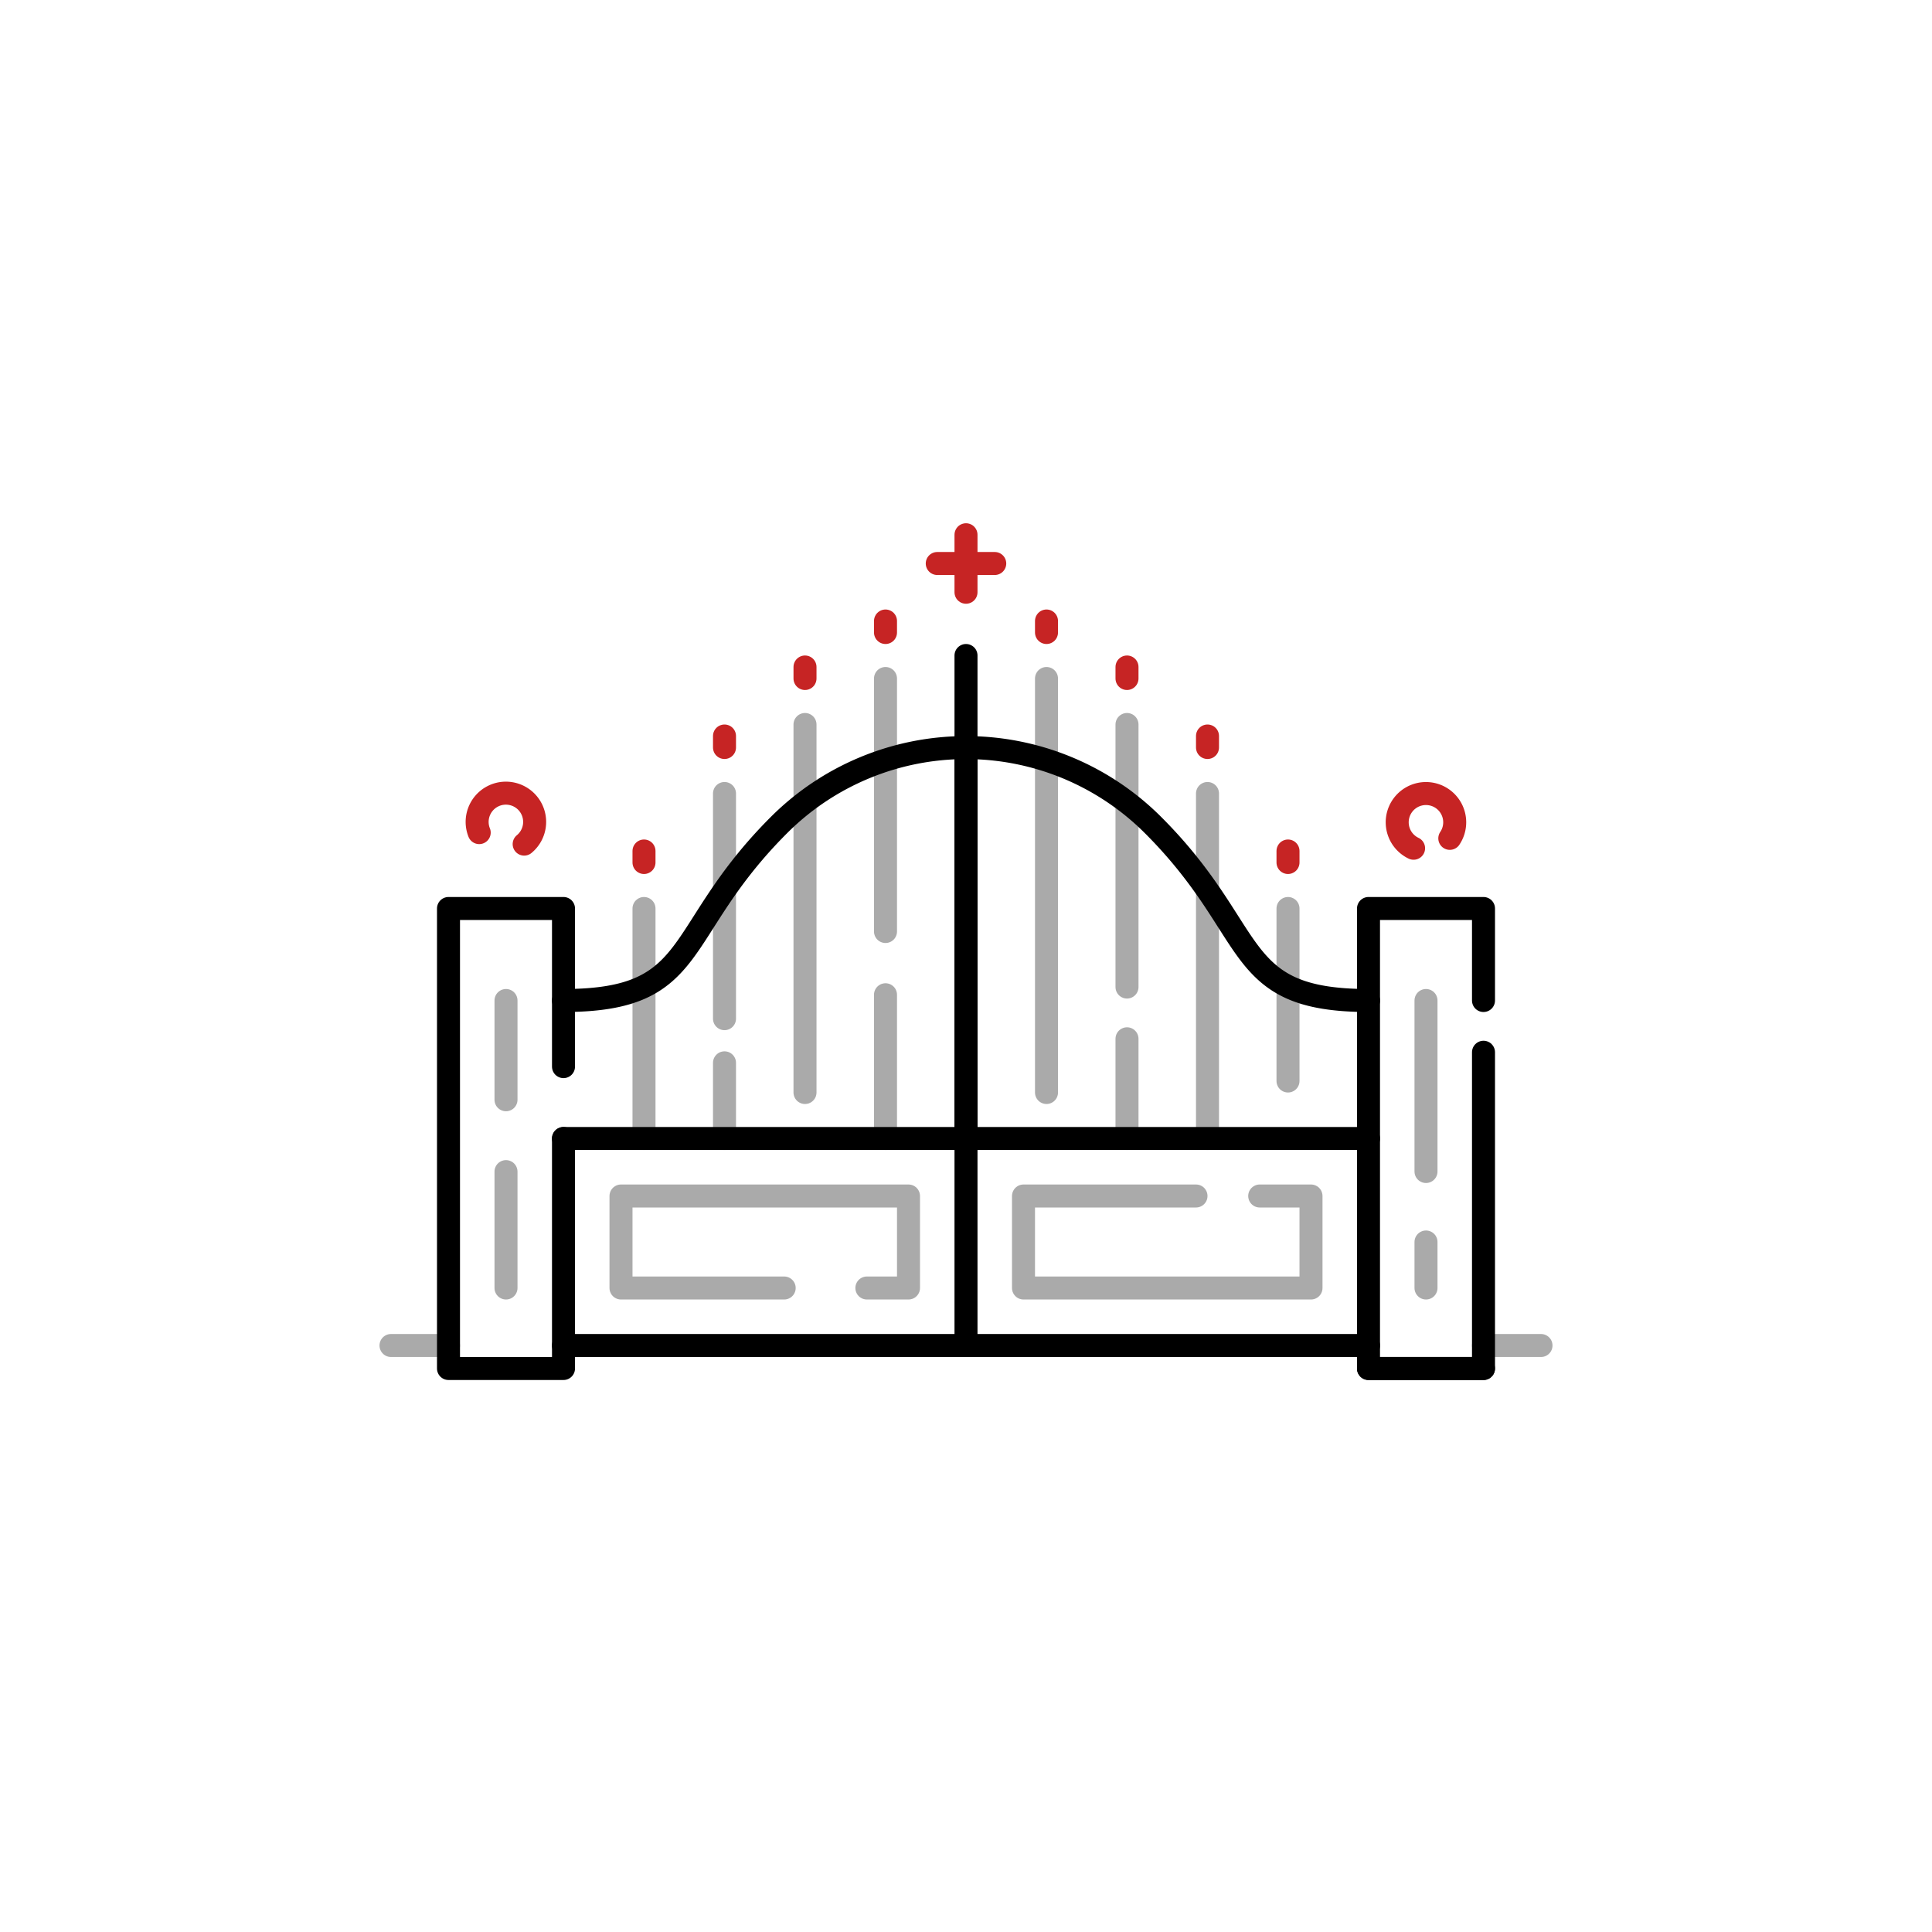
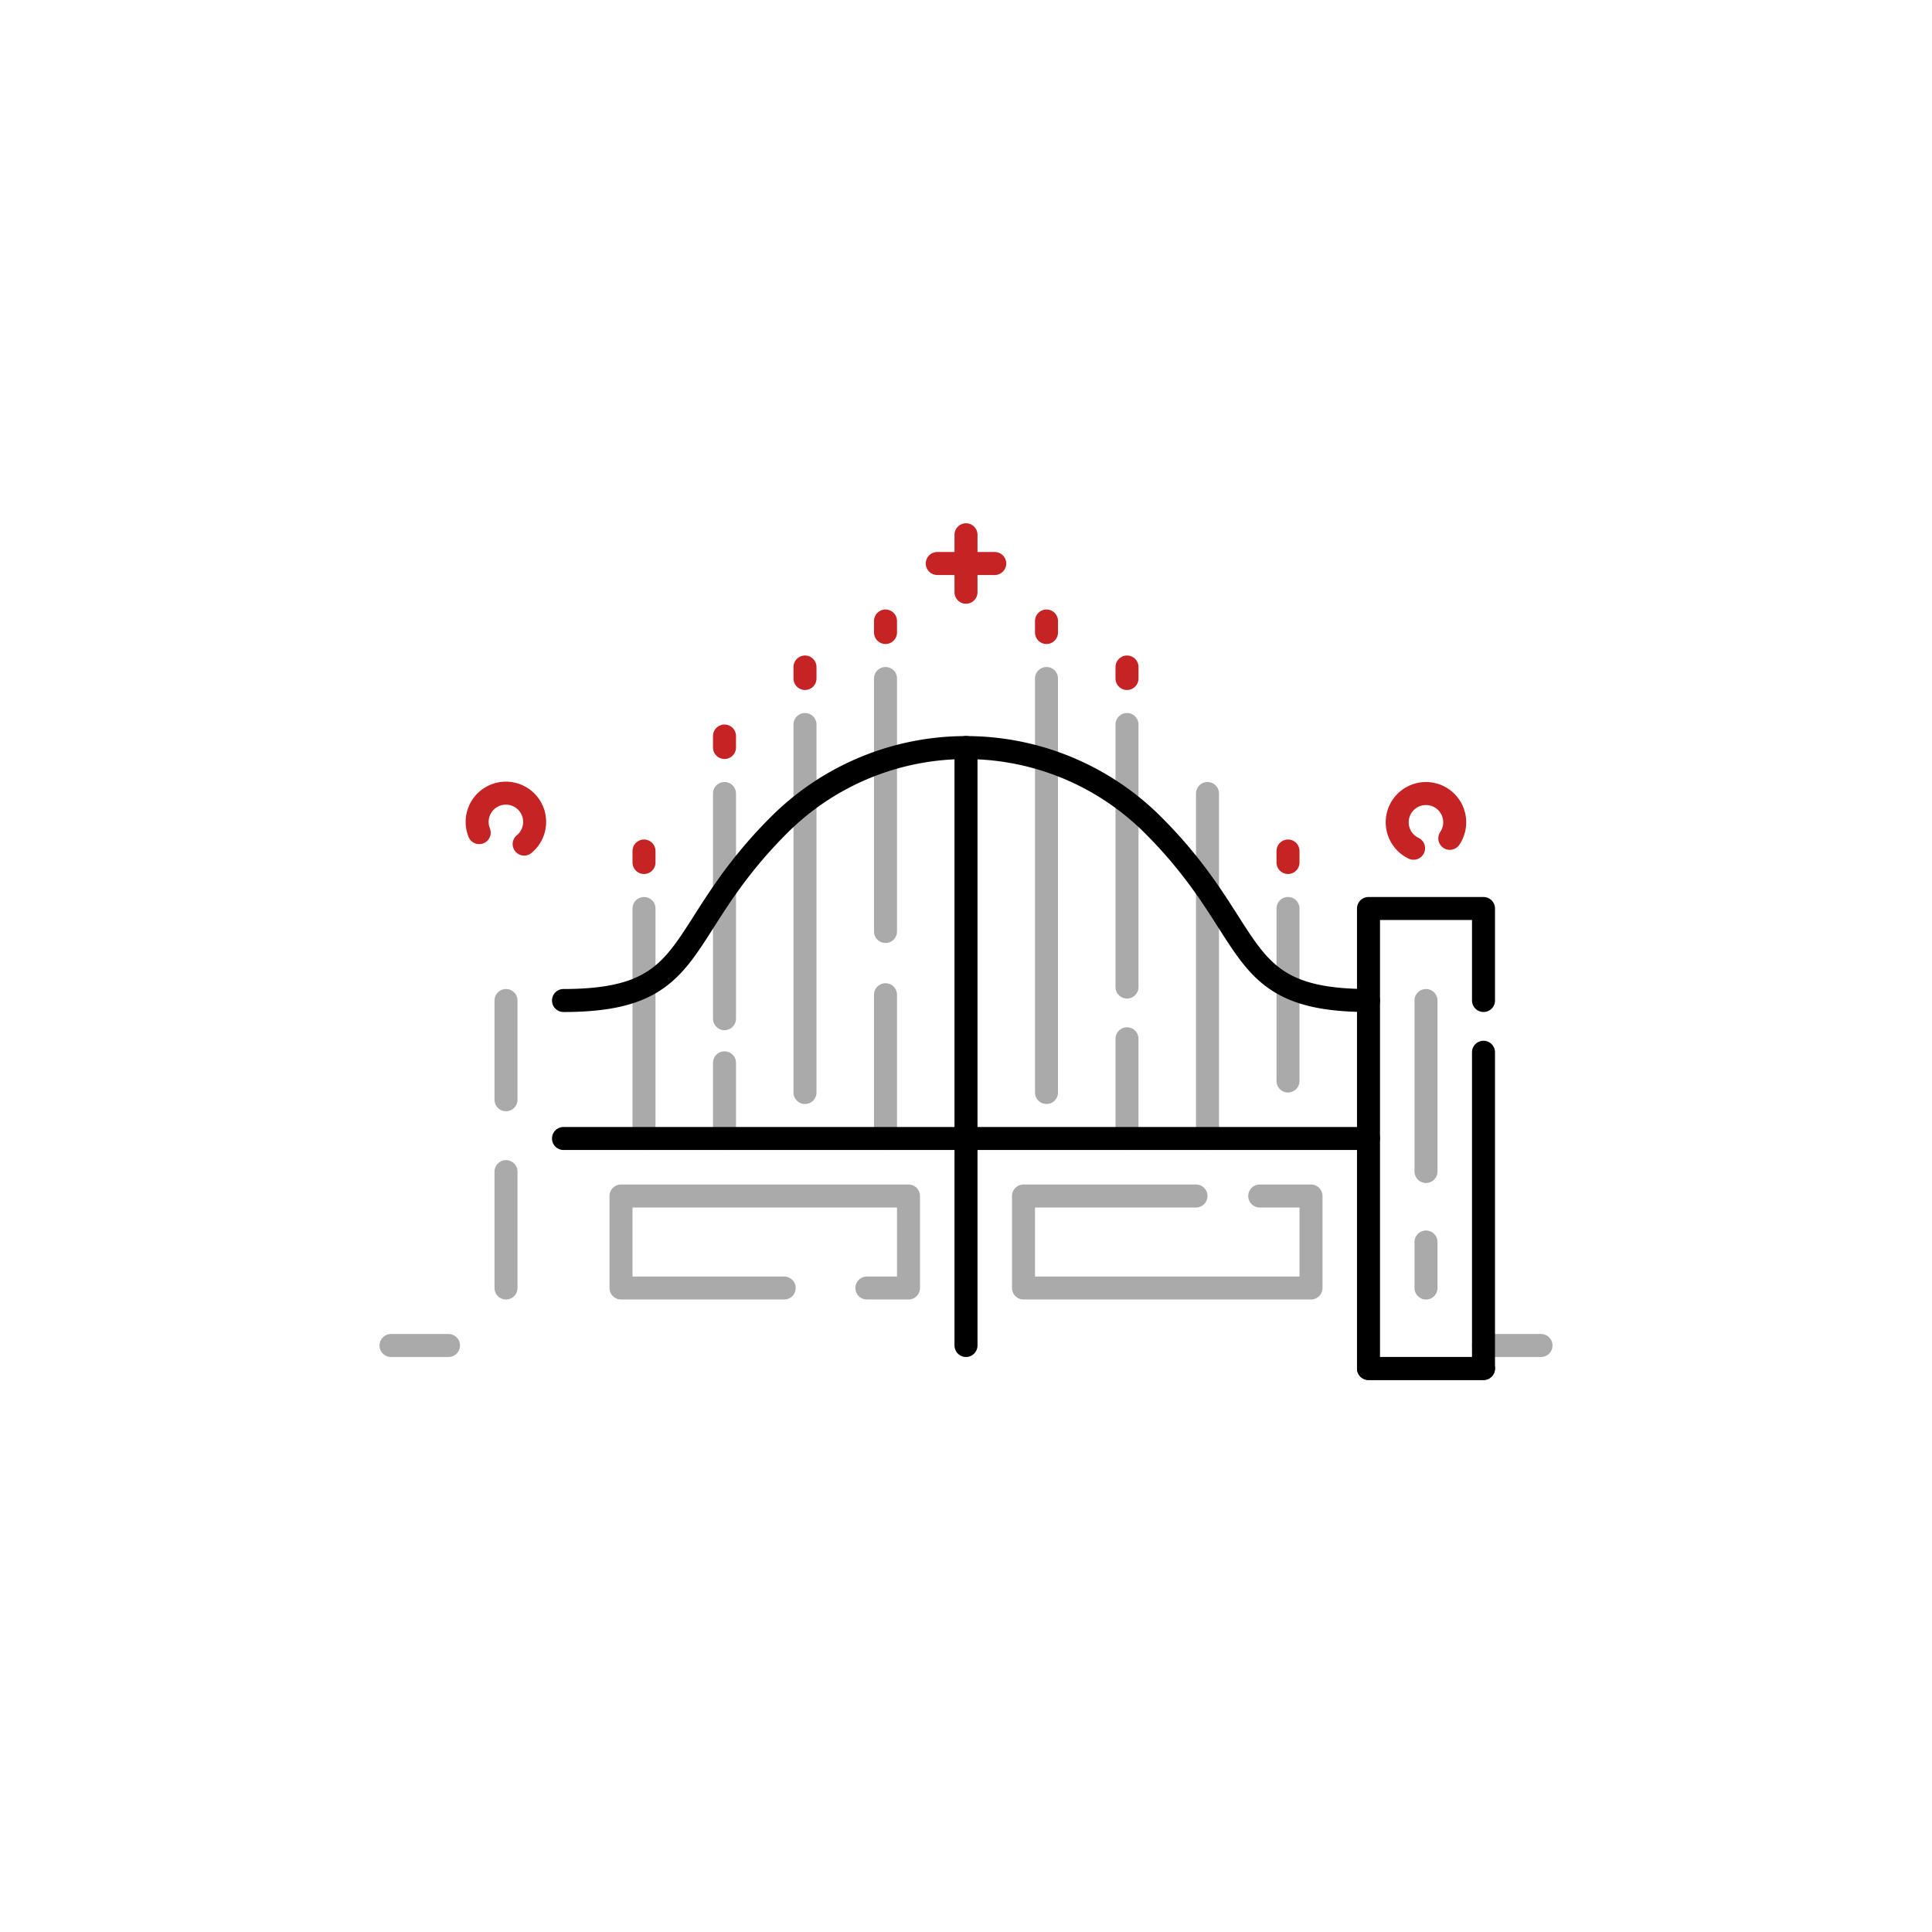
<svg xmlns="http://www.w3.org/2000/svg" id="Calque_1" data-name="Calque 1" viewBox="0 0 168 168">
  <defs>
    <style>.cls-1,.cls-2,.cls-3{fill:none;stroke-linecap:round;stroke-linejoin:round;stroke-width:2px;}.cls-1{stroke:#aaa;}.cls-2{stroke:#000;}.cls-3{stroke:#c62424;}</style>
  </defs>
  <title>Plan de travail 1 copie 33</title>
  <line class="cls-1" x1="134" y1="117" x2="129" y2="117" />
  <line class="cls-1" x1="39" y1="117" x2="34" y2="117" />
  <line class="cls-2" x1="84" y1="65" x2="84" y2="117" />
-   <line class="cls-2" x1="119" y1="117" x2="49" y2="117" />
  <line class="cls-2" x1="119" y1="119" x2="129" y2="119" />
  <line class="cls-1" x1="112" y1="79" x2="112" y2="94" />
  <line class="cls-1" x1="105" y1="69" x2="105" y2="99" />
  <line class="cls-1" x1="98" y1="85.83" x2="98" y2="63" />
  <line class="cls-1" x1="98" y1="99" x2="98" y2="90.33" />
  <line class="cls-3" x1="98" y1="59" x2="98" y2="58" />
  <line class="cls-3" x1="70" y1="59" x2="70" y2="58" />
  <line class="cls-3" x1="91" y1="55" x2="91" y2="54" />
  <line class="cls-3" x1="77" y1="55" x2="77" y2="54" />
-   <line class="cls-3" x1="105" y1="65" x2="105" y2="64" />
  <line class="cls-3" x1="63" y1="65" x2="63" y2="64" />
  <line class="cls-3" x1="112" y1="75" x2="112" y2="74" />
  <line class="cls-3" x1="56" y1="75" x2="56" y2="74" />
  <line class="cls-1" x1="91" y1="59" x2="91" y2="95" />
-   <line class="cls-2" x1="84" y1="57" x2="84" y2="99" />
  <line class="cls-1" x1="56" y1="79" x2="56" y2="99" />
  <line class="cls-1" x1="63" y1="92.42" x2="63" y2="99" />
  <line class="cls-1" x1="63" y1="69" x2="63" y2="88.58" />
  <line class="cls-1" x1="70" y1="63" x2="70" y2="95" />
  <line class="cls-1" x1="77" y1="86.5" x2="77" y2="99" />
  <line class="cls-1" x1="77" y1="59" x2="77" y2="81" />
  <line class="cls-2" x1="119" y1="99" x2="49" y2="99" />
  <polyline class="cls-1" points="109.54 104 114 104 114 112 89 112 89 104 104 104" />
  <polyline class="cls-1" points="68.19 112 54 112 54 104 79 104 79 112 75.38 112" />
-   <polyline class="cls-2" points="49 99 49 119 39 119 39 79 49 79 49 92.75" />
  <polyline class="cls-2" points="129 91.5 129 119 119 119 119 79 129 79 129 87" />
  <line class="cls-1" x1="124" y1="108" x2="124" y2="112" />
  <line class="cls-1" x1="124" y1="87" x2="124" y2="101.87" />
  <line class="cls-1" x1="44" y1="101.88" x2="44" y2="112" />
  <line class="cls-1" x1="44" y1="87" x2="44" y2="95.63" />
  <path class="cls-3" d="M122.92,73.76a2.5,2.5,0,1,1,3.15-.86" />
  <line class="cls-3" x1="81.5" y1="49" x2="86.5" y2="49" />
  <line class="cls-3" x1="84" y1="46.5" x2="84" y2="51.5" />
  <path class="cls-3" d="M41.67,72.4a2.5,2.5,0,1,1,3.91,1" />
-   <path class="cls-2" d="M49,87c12,0,9.38-5.91,18.74-15.26h0a23,23,0,0,1,32.52,0h0C109.62,81.09,107,87,119,87" />
+   <path class="cls-2" d="M49,87c12,0,9.38-5.91,18.74-15.26a23,23,0,0,1,32.52,0h0C109.62,81.09,107,87,119,87" />
</svg>